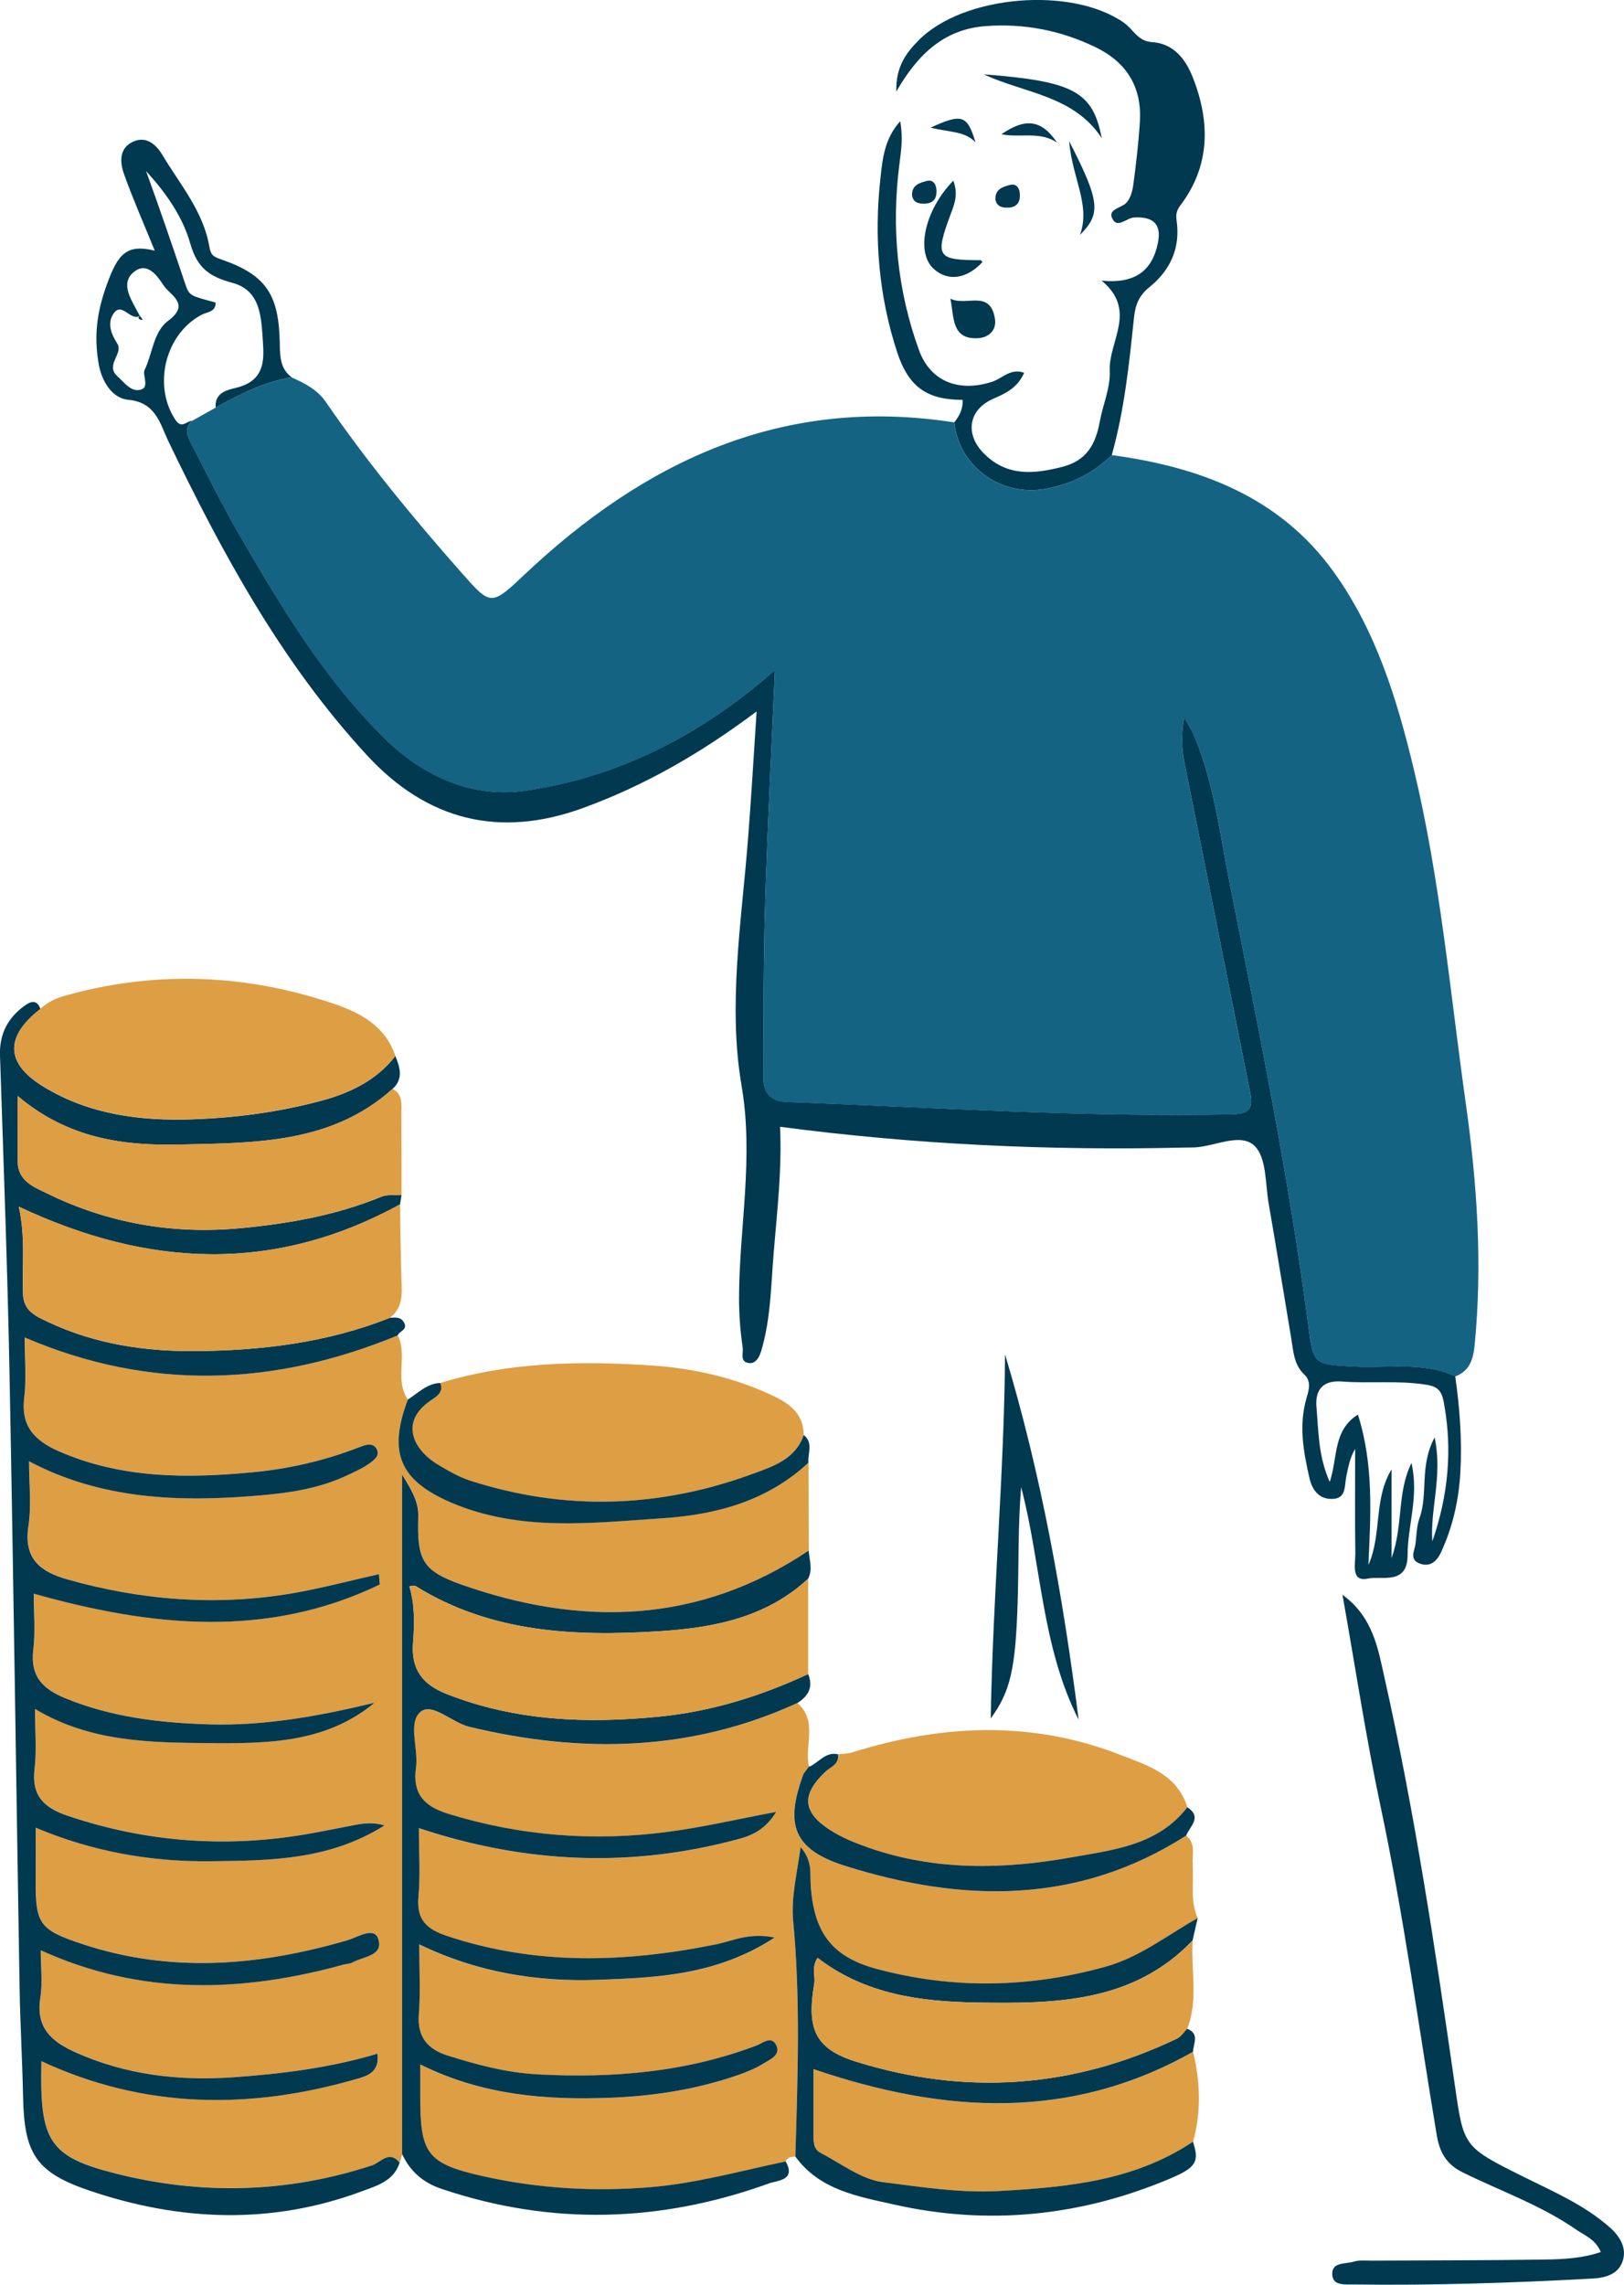
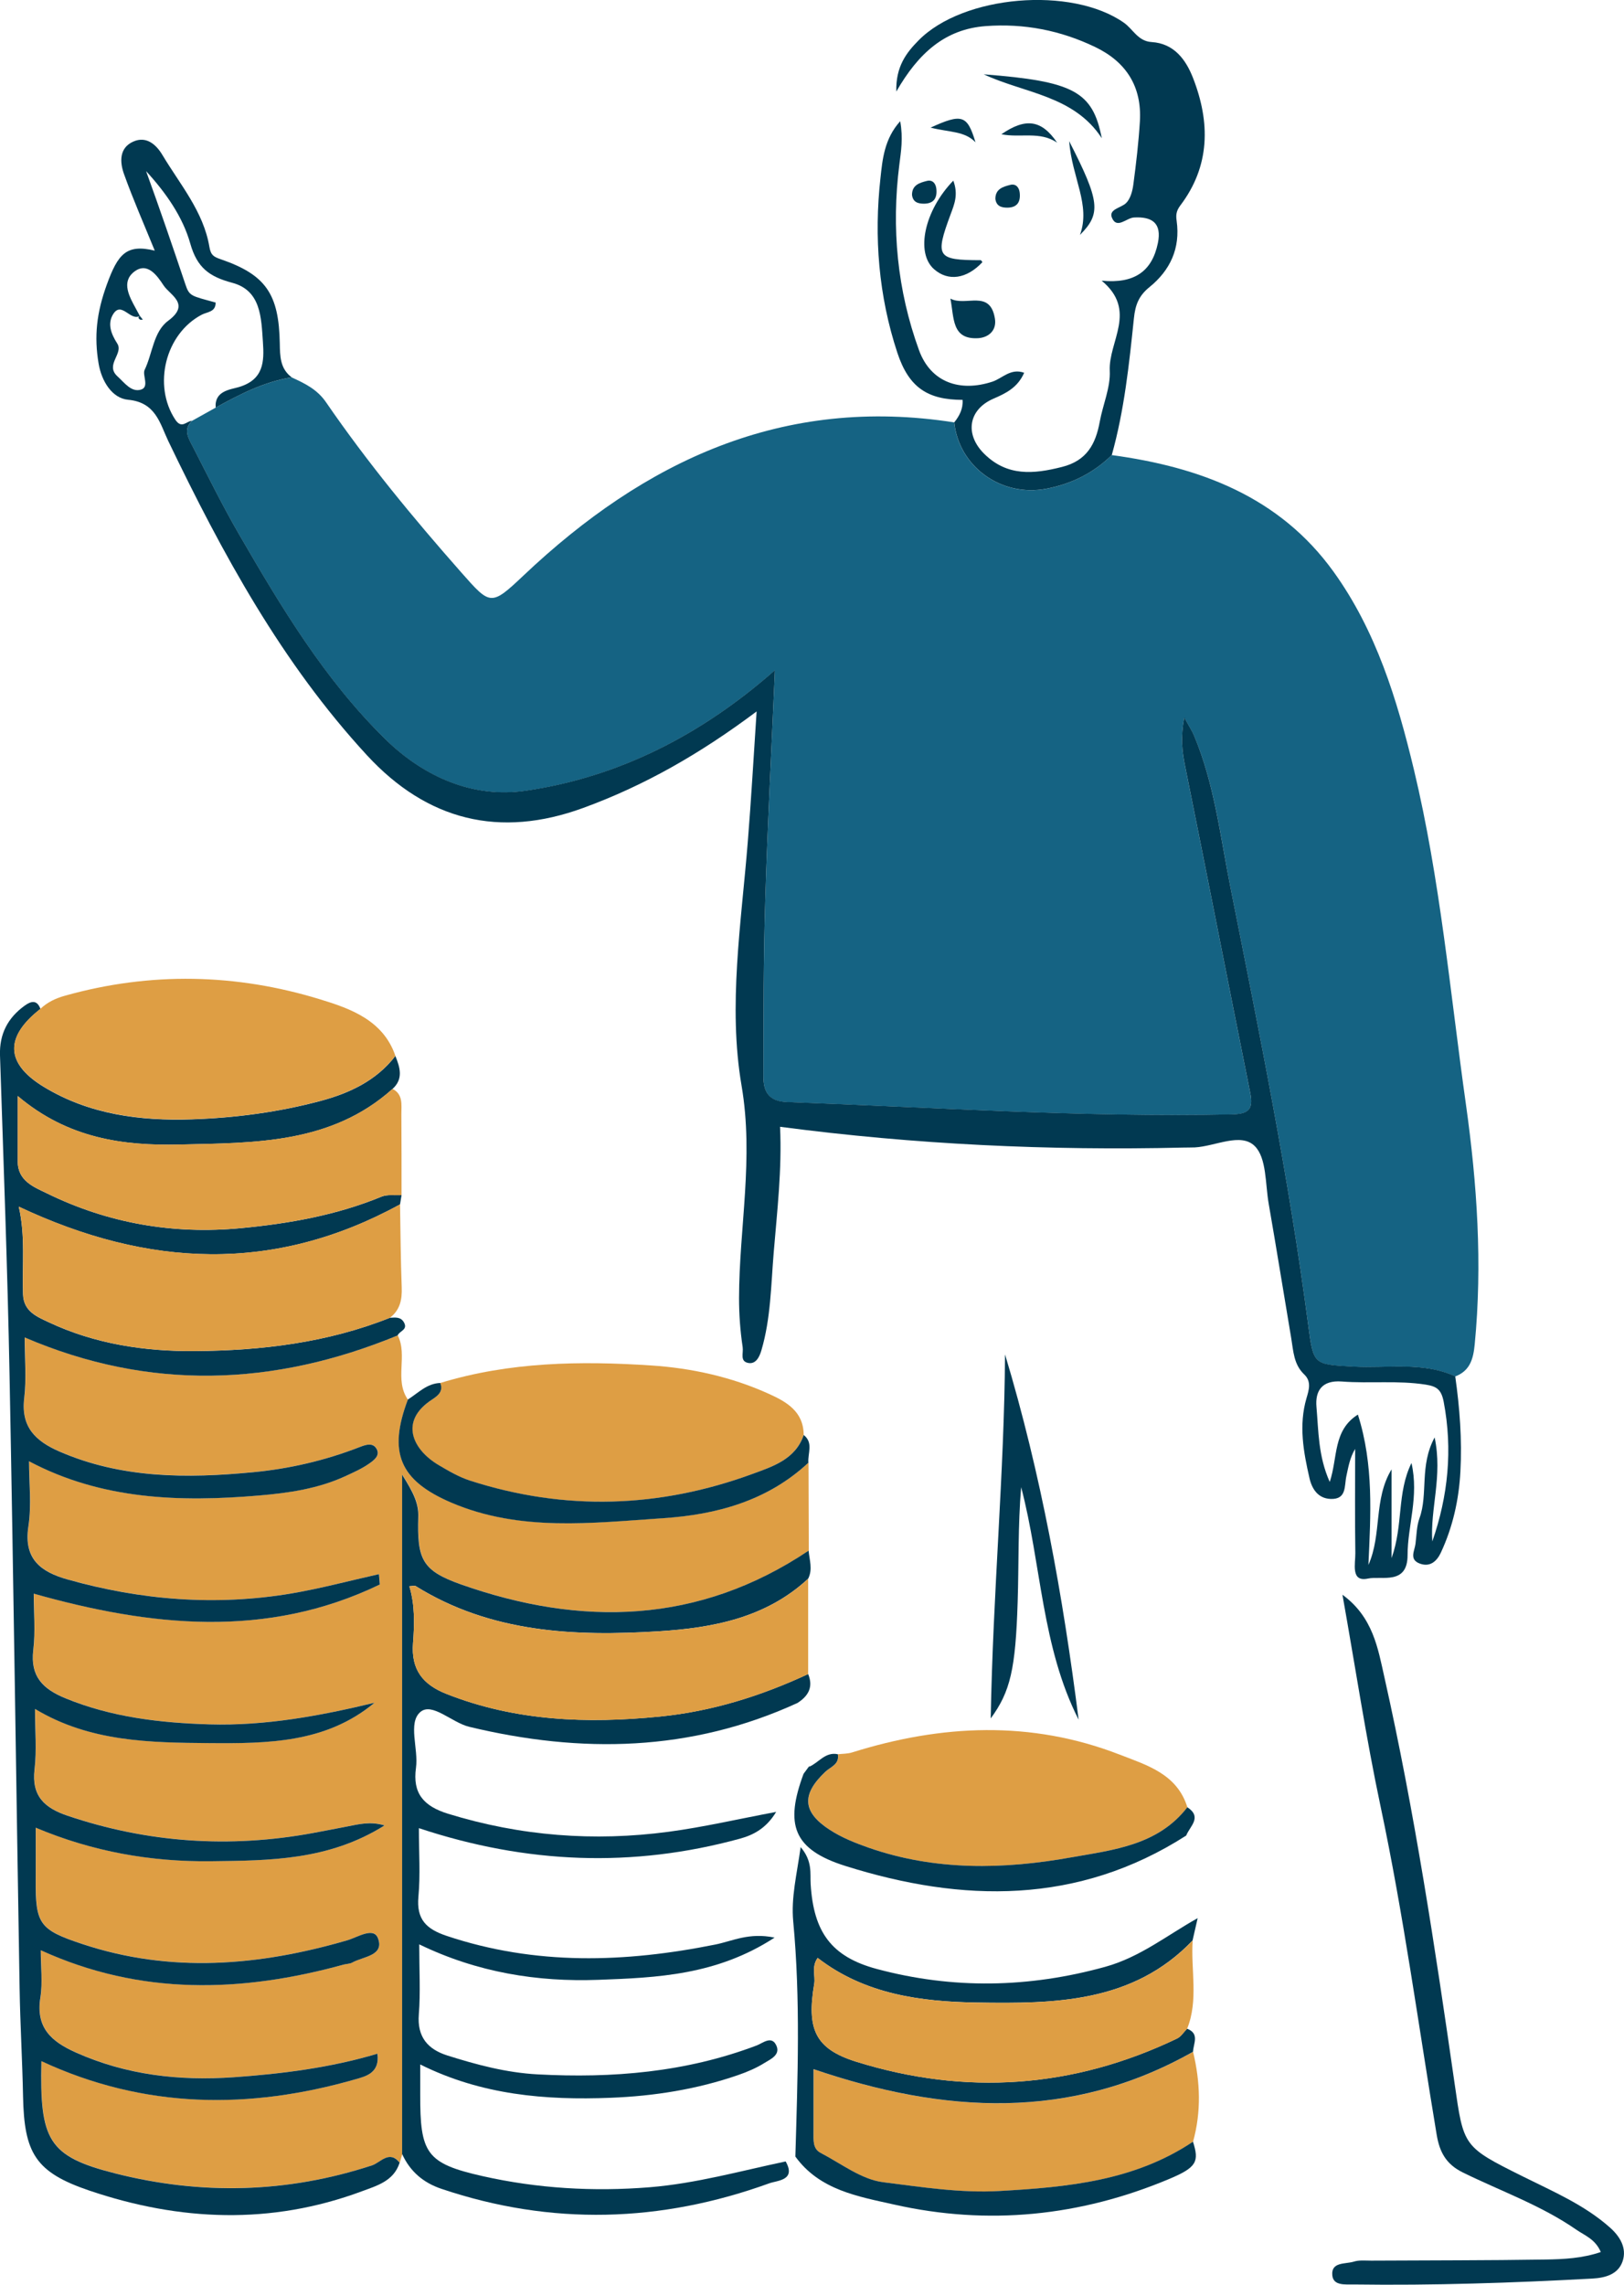
<svg xmlns="http://www.w3.org/2000/svg" width="384" height="540" viewBox="0 0 384 540" fill="none">
  <g clip-path="url(#clip0_4066_749)">
    <path d="M225.635 99.836C185.177 93.504 152.464 108.895 123.822 135.988C116.064 143.325 115.954 143.091 109.062 135.286C97.713 122.427 86.804 109.211 77.091 95.073C75 92.017 72.056 90.613 68.961 89.195C62.427 90.241 56.663 93.187 50.981 96.353C49.111 97.4 47.254 98.432 45.383 99.478C43.223 101.612 44.612 103.705 45.617 105.646C49.179 112.557 52.605 119.55 56.512 126.282C66.499 143.532 76.734 160.644 91.151 174.755C100.368 183.786 111.964 188.701 124.221 186.925C146.411 183.703 165.972 173.612 183.237 158.414C182.453 176.476 181.504 194.469 180.953 212.462C180.527 226.421 180.541 240.408 180.513 254.382C180.513 257.823 181.572 260.343 186.071 260.494C221.081 261.747 256.037 264.128 291.102 263.413C295.05 263.33 296.453 262.421 295.628 258.36C290.442 232.603 285.421 206.804 280.207 181.046C279.505 177.591 279.134 174.328 280.014 169.579C281.28 171.905 281.913 172.855 282.339 173.874C287.181 185.369 288.557 197.718 290.951 209.791C297.788 244.084 304.748 278.363 309.316 313.069C310.581 322.692 310.567 322.486 320.046 323.023C328.08 323.477 336.361 321.77 344.106 325.322C347.614 323.972 348.37 321.164 348.701 317.722C350.544 298.724 349.265 279.795 346.623 261.017C342.895 234.571 340.557 207.891 334.311 181.845C330.349 165.325 325.383 149.094 315.341 135.148C302.534 117.361 283.715 110.382 262.874 107.559C258.554 111.813 253.327 114.388 247.439 115.517C236.736 117.568 226.735 110.299 225.621 99.85L225.635 99.836Z" fill="#156383" />
    <path d="M96.433 330.773C93.201 326.106 96.461 320.421 94.053 315.616C64.711 327.703 35.313 328.736 5.86 316.084C5.86 320.93 6.314 325.776 5.75 330.512C4.939 337.299 8.474 340.617 13.99 343.012C28.751 349.455 44.227 349.414 59.786 347.954C68.411 347.142 76.858 345.187 84.988 342.035C86.308 341.525 88.29 340.699 89.184 342.627C89.871 344.113 88.331 345.215 87.285 345.931C85.635 347.087 83.75 347.927 81.906 348.78C75.372 351.823 68.287 352.841 61.285 353.447C42.563 355.044 24.06 354.452 6.892 345.352C6.892 350.336 7.525 355.664 6.741 360.771C5.558 368.508 9.74 371.509 15.985 373.285C33.387 378.2 51.05 379.618 68.92 376.603C75.881 375.433 82.732 373.574 89.638 372.032C89.706 372.845 89.775 373.671 89.844 374.483C63.074 387.396 35.588 384.422 8.006 376.644C8.006 380.953 8.433 385.537 7.896 389.998C7.153 396.207 10.194 399.18 15.421 401.342C26.385 405.871 37.886 407.193 49.551 407.537C62.812 407.922 75.716 405.527 88.578 402.429C77.147 411.956 63.253 412.08 49.565 411.97C35.492 411.859 21.268 411.694 8.309 403.889C8.309 409.037 8.735 413.663 8.199 418.178C7.456 424.484 10.551 427.292 15.971 429.123C35.01 435.552 54.366 436.846 74.079 433.212C76.775 432.716 79.458 432.179 82.14 431.67C84.837 431.16 87.547 430.403 90.958 431.422C77.724 439.723 63.762 439.737 49.881 439.889C35.698 440.054 21.914 437.631 8.474 431.959C8.474 436.488 8.502 440.37 8.474 444.266C8.391 454.702 9.368 456.092 19.397 459.424C40.403 466.417 61.285 464.641 82.113 458.584C84.589 457.868 88.4 455.321 89.418 458.116C90.945 462.259 85.882 462.383 83.31 463.843C82.746 464.173 81.975 464.132 81.315 464.311C57.145 470.96 33.236 471.69 9.671 460.924C9.671 464.834 10.139 468.551 9.575 472.103C8.447 479.165 12.078 482.469 17.911 485.071C29.921 490.44 42.453 491.844 55.37 490.936C66.802 490.123 78.151 488.692 89.28 485.374C89.858 489.889 86.597 490.702 84.245 491.376C59.002 498.659 34.102 498.438 9.822 487.136C9.409 505.776 11.377 509.617 27.197 513.651C47.501 518.813 67.902 518.359 88.014 511.765C90.009 511.104 92.086 508.075 94.535 511.145C94.728 510.471 94.92 509.796 95.126 509.108C95.126 456.257 95.126 403.393 95.126 348.546C97.878 352.869 99.047 355.388 98.951 358.486C98.648 368.48 99.749 371.206 109.021 374.469C137.538 384.533 165.257 383.872 191.243 366.498C191.216 359.56 191.188 352.621 191.175 345.683C181.49 354.728 169.412 357.963 156.783 358.802C140 359.918 122.997 362.051 106.765 355.127C94.48 349.882 91.742 343.274 96.475 330.746L96.433 330.773Z" fill="#DE9E44" />
-     <path d="M283.206 453.352C281.362 449.277 282.298 444.954 282.009 440.742C281.844 438.374 282.821 435.731 280.468 433.845C254.881 450.241 227.533 449.731 199.924 441.045C187.419 437.107 185.562 431.16 189.992 419.252C190.445 418.632 190.899 418.013 191.353 417.407L191.312 417.586C190.074 412.616 193.513 406.807 188.547 402.525C163.373 414.062 137.428 414.53 110.933 408.156C106.82 407.165 102.142 402.278 99.377 404.659C96.378 407.247 98.978 413.332 98.346 417.862C97.506 423.864 100.134 426.92 105.939 428.71C123.052 433.982 140.44 435.318 158.09 432.964C166.344 431.862 174.502 429.962 183.512 428.269C181.174 432.138 178.12 433.721 174.928 434.602C149.616 441.513 124.469 440.549 99.033 432.11C99.033 437.865 99.418 443.123 98.923 448.313C98.428 453.683 100.78 455.968 105.581 457.565C126.601 464.6 147.773 463.911 169.137 459.616C173.14 458.817 177.047 456.711 183.141 457.978C169.426 466.899 155.298 467.463 141.445 467.959C127.069 468.482 112.914 466.252 99.116 459.575C99.116 465.687 99.446 470.946 99.019 476.136C98.593 481.478 101.152 484.382 105.733 485.828C112.694 488.044 119.778 489.917 127.097 490.302C144.788 491.238 162.176 489.806 178.931 483.46C180.348 482.923 182.549 480.954 183.622 483.639C184.461 485.731 182.15 486.723 180.747 487.604C178.821 488.788 176.689 489.71 174.557 490.453C164.776 493.84 154.637 495.423 144.361 495.836C128.995 496.442 113.877 495.203 99.35 487.962C99.35 490.922 99.35 492.959 99.35 495.01C99.295 508.97 100.725 511.365 114.152 514.366C127.097 517.271 140.262 518.056 153.605 516.982C164.597 516.101 175.079 513.141 185.755 510.883C186.208 509.851 187.103 509.713 188.079 509.727C188.602 491.183 189.304 472.639 187.57 454.123C187.048 448.506 188.396 443.151 189.331 436.584C192.193 439.971 191.546 442.807 191.697 445.367C192.399 456.67 196.567 462.493 207.311 465.384C225.318 470.23 243.339 469.872 261.374 464.875C269.587 462.603 276.025 457.372 283.206 453.38V453.352Z" fill="#DE9E44" />
    <path d="M94.507 511.159C92.059 508.075 89.981 511.117 87.987 511.778C67.875 518.372 47.474 518.827 27.169 513.664C11.349 509.644 9.382 505.79 9.795 487.15C34.075 498.452 58.974 498.672 84.217 491.39C86.57 490.715 89.844 489.903 89.252 485.387C78.137 488.705 66.774 490.137 55.343 490.949C42.425 491.858 29.879 490.454 17.883 485.085C12.064 482.483 8.419 479.179 9.547 472.116C10.111 468.564 9.643 464.847 9.643 460.938C33.208 471.703 57.117 470.974 81.287 464.324C81.948 464.145 82.718 464.173 83.282 463.856C85.855 462.397 90.917 462.273 89.39 458.129C88.358 455.335 84.561 457.881 82.085 458.597C61.244 464.655 40.362 466.431 19.369 459.437C9.341 456.106 8.364 454.715 8.446 444.28C8.474 440.384 8.446 436.502 8.446 431.972C21.9 437.644 35.671 440.067 49.854 439.902C63.734 439.737 77.697 439.737 90.931 431.436C87.519 430.417 84.809 431.174 82.113 431.683C79.43 432.193 76.748 432.73 74.051 433.225C54.338 436.86 34.983 435.566 15.944 429.137C10.537 427.306 7.428 424.497 8.171 418.192C8.708 413.676 8.281 409.051 8.281 403.902C21.24 411.708 35.478 411.873 49.537 411.983C63.225 412.093 77.119 411.983 88.551 402.443C75.688 405.54 62.771 407.936 49.523 407.55C37.858 407.206 26.357 405.871 15.393 401.355C10.166 399.194 7.126 396.234 7.869 390.011C8.405 385.551 7.979 380.967 7.979 376.658C35.561 384.436 63.046 387.41 89.816 374.496C89.748 373.684 89.679 372.858 89.61 372.046C82.704 373.588 75.853 375.433 68.893 376.616C51.023 379.618 33.359 378.213 15.957 373.299C9.712 371.537 5.53 368.522 6.713 360.785C7.497 355.677 6.864 350.336 6.864 345.366C24.033 354.466 42.535 355.058 61.258 353.461C68.26 352.869 75.344 351.85 81.879 348.794C83.722 347.94 85.607 347.101 87.258 345.944C88.289 345.228 89.844 344.141 89.156 342.64C88.262 340.713 86.295 341.539 84.96 342.048C76.83 345.201 68.384 347.156 59.758 347.968C44.2 349.441 28.724 349.468 13.963 343.026C8.46 340.616 4.925 337.312 5.723 330.525C6.287 325.803 5.833 320.944 5.833 316.098C35.285 328.75 64.683 327.717 94.026 315.63C94.425 314.57 96.461 314.336 95.553 312.615C94.796 311.183 93.476 311.39 92.196 311.459C77.408 317.351 61.863 319.209 46.153 319.333C34.24 319.429 22.478 317.667 11.528 312.519C8.749 311.211 5.585 309.985 5.448 305.924C5.214 299.027 6.039 292.116 4.43 285.192C35.038 299.619 64.876 300.941 94.59 284.655C94.714 283.925 94.824 283.195 94.948 282.466C93.365 282.562 91.618 282.259 90.229 282.824C79.568 287.215 68.397 289.184 57.007 290.272C40.953 291.8 25.601 289.143 11.156 282.08C8.158 280.621 4.196 279.176 4.196 274.55C4.196 269.869 4.196 265.202 4.196 259.049C16.109 269.126 29.178 270.819 42.439 270.516C60.157 270.103 78.288 270.406 92.815 257.369C95.443 254.974 94.576 252.289 93.489 249.577C88.991 255.428 82.635 258.374 75.812 260.205C65.866 262.862 55.673 264.211 45.397 264.555C33.139 264.968 21.13 263.413 10.427 256.929C1.197 251.353 1.1 245.048 9.561 238.454C8.722 236.168 7.263 236.65 5.819 237.696C1.843 240.574 -0.165 244.387 -6.86646e-05 249.426C0.825 274.605 1.775 299.771 2.256 324.95C3.191 373.285 3.824 421.634 4.636 469.982C4.773 478.463 5.282 486.929 5.448 495.41C5.709 508.915 8.364 513.416 21.157 517.753C42.508 524.981 64.092 525.889 85.538 517.918C89.087 516.597 93.077 515.523 94.48 511.2L94.507 511.159Z" fill="#013951" />
    <path d="M344.106 325.294C336.361 321.756 328.08 323.449 320.046 322.995C310.568 322.458 310.581 322.665 309.316 313.042C304.749 278.336 297.788 244.057 290.951 209.764C288.543 197.69 287.168 185.342 282.339 173.846C281.913 172.814 281.28 171.878 280.014 169.551C279.134 174.301 279.505 177.563 280.207 181.019C285.421 206.776 290.442 232.575 295.628 258.333C296.44 262.394 295.05 263.316 291.102 263.385C256.037 264.101 221.068 261.733 186.071 260.467C181.573 260.301 180.513 257.796 180.513 254.354C180.541 240.381 180.513 226.394 180.954 212.434C181.504 194.428 182.453 176.448 183.237 158.386C165.973 173.598 146.411 183.676 124.222 186.897C111.978 188.673 100.382 183.758 91.151 174.727C76.748 160.616 66.513 143.518 56.512 126.255C52.619 119.537 49.18 112.543 45.617 105.618C44.613 103.677 43.223 101.585 45.383 99.451C44.076 99.533 42.976 101.475 41.449 99.189C36.084 91.094 39.082 78.883 47.722 74.368C49.001 73.707 51.037 73.762 50.982 71.504C45.177 69.907 44.778 70.045 43.828 67.182C40.83 58.261 37.776 49.354 34.543 40.447C39.206 45.527 43.209 51.226 44.998 57.586C46.621 63.327 49.551 65.406 54.916 66.838C61.739 68.655 61.767 75.111 62.166 80.811C62.496 85.491 62.358 89.745 56.443 91.494C54.421 92.086 50.679 92.388 50.996 96.34C56.677 93.187 62.455 90.227 68.975 89.181C66.21 87.13 66.21 84.17 66.155 81.127C65.949 69.494 62.84 64.951 52.275 61.303C50.569 60.711 49.854 60.367 49.51 58.343C48.107 49.987 42.577 43.613 38.395 36.62C36.923 34.155 34.612 32.118 31.571 33.439C28.132 34.926 28.311 38.327 29.329 41.163C31.475 47.151 34.047 52.988 36.593 59.238C29.879 57.614 27.885 60.05 25.271 67.223C22.822 73.955 22.231 79.517 23.317 85.946C24.019 90.09 26.495 94.123 30.278 94.481C36.854 95.087 37.803 100.084 39.784 104.228C52.578 130.839 66.596 156.652 86.804 178.541C101.028 193.932 118.114 198.186 137.896 190.958C152.34 185.686 165.546 178.155 178.904 168.147C178.189 178.926 177.625 188.976 176.813 199.012C175.272 218.203 172.122 237.751 175.341 256.571C178.285 273.765 174.777 290.106 174.749 306.819C174.749 310.701 175.025 314.515 175.602 318.369C175.822 319.856 174.901 321.715 176.895 322.128C178.78 322.513 179.619 320.572 180.046 319.113C182.26 311.582 182.302 303.735 182.948 295.999C183.76 286.197 184.915 276.408 184.448 266.317C216.39 270.516 248.03 271.976 279.767 271.232C280.688 271.205 281.596 271.232 282.518 271.191C287.374 270.929 293.386 267.598 296.687 270.874C299.521 273.683 299.164 279.809 299.989 284.517C301.832 295.09 303.524 305.69 305.313 316.277C305.822 319.292 305.89 322.472 308.367 324.826C310.155 326.519 309.495 328.516 308.917 330.484C307.06 336.858 308.202 343.136 309.632 349.372C310.21 351.891 311.641 354.163 314.626 354.273C318.478 354.425 317.845 351.176 318.354 348.877C318.822 346.715 319.179 344.526 320.431 342.447C320.431 350.652 320.349 358.871 320.472 367.076C320.514 369.54 319.303 373.987 323.458 373.092C326.649 372.404 332.826 374.73 332.826 367.544C332.826 360.578 335.563 353.722 333.747 345.779C330.253 352.924 331.863 360.303 329.043 368.26V347.28C324.737 354.356 326.8 362.588 323.568 369.871C324.09 358.087 324.874 346.288 321.078 334.339C315.135 338.07 316.359 344.471 314.42 350.253C311.682 344.141 311.778 338.235 311.283 332.522C310.953 328.777 312.535 326.161 317.267 326.519C323.87 327.029 330.542 326.217 337.159 327.263C339.732 327.676 340.805 328.419 341.369 331.338C343.515 342.626 342.414 353.543 338.672 364.323C338.136 356.572 341.162 348.945 339.223 339.735C335.591 346.44 337.723 353.089 335.646 358.816C334.958 360.702 334.958 362.85 334.697 364.887C334.477 366.567 333.142 368.604 335.728 369.554C338.177 370.463 339.759 368.948 340.681 366.994C343.515 360.936 344.959 354.48 345.317 347.816C345.729 340.259 345.152 332.756 344.092 325.28L344.106 325.294ZM33.208 74.561L33.057 74.657C32.754 74.093 32.452 73.514 32.135 72.95C30.581 70.114 28.669 66.7 31.626 64.304C34.818 61.716 37.184 65.186 38.67 67.443C40.183 69.756 45.149 71.835 39.77 75.813C36.262 78.401 36.084 83.523 34.199 87.419C33.607 88.644 35.396 91.466 33.332 92.086C31.049 92.774 29.453 90.475 27.761 88.933C24.776 86.207 29.274 83.592 27.72 81.182C26.248 78.897 25.353 76.474 26.77 74.23C28.793 71.036 30.925 76.199 33.208 74.574V74.561Z" fill="#013951" />
    <path d="M185.768 510.856C175.093 513.1 164.611 516.06 153.619 516.955C140.275 518.028 127.11 517.244 114.166 514.339C100.753 511.324 99.322 508.942 99.364 494.983C99.364 492.932 99.364 490.88 99.364 487.934C113.89 495.176 129.023 496.415 144.375 495.809C154.665 495.41 164.803 493.813 174.57 490.426C176.717 489.683 178.849 488.774 180.761 487.576C182.164 486.709 184.475 485.718 183.636 483.612C182.549 480.927 180.362 482.896 178.945 483.433C162.19 489.793 144.801 491.225 127.11 490.275C119.778 489.889 112.694 488.003 105.747 485.8C101.166 484.341 98.607 481.45 99.033 476.109C99.446 470.919 99.13 465.66 99.13 459.547C112.927 466.224 127.083 468.454 141.459 467.931C155.311 467.422 169.439 466.871 183.155 457.95C177.06 456.684 173.167 458.79 169.15 459.589C147.787 463.884 126.615 464.572 105.595 457.537C100.794 455.927 98.442 453.655 98.937 448.286C99.418 443.096 99.047 437.837 99.047 432.083C124.483 440.535 149.63 441.499 174.942 434.574C178.133 433.707 181.187 432.124 183.526 428.242C174.515 429.935 166.358 431.835 158.104 432.936C140.454 435.29 123.08 433.955 105.953 428.682C100.148 426.893 97.52 423.836 98.359 417.834C98.992 413.319 96.392 407.22 99.391 404.632C102.156 402.25 106.833 407.137 110.947 408.129C137.442 414.503 163.386 414.035 188.561 402.498C191.133 400.86 192.358 398.726 191.092 395.656C179.936 400.846 168.339 404.48 156.027 405.706C138.817 407.413 121.897 406.807 105.554 400.35C99.969 398.148 97.176 394.61 97.658 388.36C98.002 383.899 98.125 379.342 96.791 374.909C97.438 374.882 97.988 374.675 98.29 374.868C116.05 385.923 135.818 386.79 155.752 385.551C168.504 384.753 181.119 382.399 191.092 373.12C192.206 370.931 191.395 368.714 191.202 366.498C165.23 383.872 137.51 384.532 108.979 374.469C99.707 371.192 98.621 368.467 98.909 358.486C99.006 355.402 97.823 352.869 95.085 348.546C95.085 403.393 95.085 456.243 95.085 509.108C96.97 513.224 100.079 515.881 104.371 517.326C130.384 526.096 156.247 525.311 181.916 516.018C183.774 515.344 188.341 515.358 185.755 510.828L185.768 510.856Z" fill="#013951" />
    <path d="M190.033 339.171C190.019 333.595 185.961 331.31 181.751 329.41C172.975 325.432 163.496 323.353 154.073 322.733C137.29 321.618 120.438 321.866 104.068 326.877C104.88 328.846 103.518 329.92 102.211 330.746C94.191 335.894 97.575 342.709 103.793 346.343C106.132 347.706 108.539 349.124 111.098 349.95C133.562 357.191 155.958 356.448 177.996 348.339C182.673 346.619 188.079 344.925 190.005 339.185L190.033 339.171Z" fill="#DE9E44" />
    <path d="M9.561 238.426C1.101 245.034 1.197 251.325 10.428 256.901C21.13 263.371 33.14 264.927 45.397 264.528C55.673 264.184 65.866 262.848 75.812 260.177C82.636 258.347 88.991 255.4 93.49 249.55C90.614 241.097 82.759 238.357 75.744 236.21C55.865 230.097 35.616 229.657 15.38 235.329C13.082 235.976 11.225 236.87 9.561 238.426Z" fill="#DE9E44" />
    <path d="M280.757 427.141C278.322 419.28 271.238 417.215 264.772 414.709C243.78 406.559 222.636 407.564 201.478 414.186C200.419 414.516 199.236 414.489 198.122 414.613C198.548 417.008 196.416 417.573 195.164 418.757C189.538 424.071 189.703 428.214 196.168 432.455C198.975 434.299 202.221 435.593 205.426 436.708C221.164 442.215 237.287 441.857 253.368 438.98C263.3 437.204 273.824 436.116 280.771 427.141H280.757Z" fill="#DE9E44" />
    <path d="M94.604 284.641C64.89 300.927 35.066 299.605 4.443 285.178C6.053 292.116 5.228 299.027 5.461 305.91C5.599 309.958 8.763 311.183 11.542 312.505C22.492 317.653 34.254 319.416 46.167 319.319C61.891 319.195 77.422 317.337 92.21 311.445C94.59 309.614 95.099 307.163 94.989 304.286C94.741 297.747 94.7 291.194 94.59 284.641H94.604Z" fill="#DE9E44" />
    <path d="M191.092 373.134C181.119 382.412 168.504 384.766 155.751 385.565C135.818 386.804 116.05 385.937 98.29 374.882C97.988 374.689 97.438 374.896 96.791 374.923C98.125 379.37 98.001 383.913 97.658 388.373C97.176 394.623 99.969 398.161 105.554 400.364C121.91 406.807 138.817 407.426 156.027 405.719C168.339 404.494 179.935 400.86 191.092 395.67C191.092 388.153 191.092 380.65 191.092 373.134Z" fill="#DE9E44" />
    <path d="M282.105 506.175C284.072 499.099 283.811 492.023 282.105 484.947C253.12 501.343 223.186 499.567 192.371 489.049C192.371 494.363 192.371 499.154 192.371 503.945C192.371 505.762 192.137 507.855 194.05 508.846C198.906 511.365 203.665 515.123 208.81 515.77C217.931 516.913 227.12 518.386 236.447 517.849C252.46 516.927 268.266 515.468 282.119 506.189L282.105 506.175Z" fill="#DE9E44" />
    <path d="M225.635 99.836C226.749 110.299 236.75 117.554 247.453 115.503C253.34 114.374 258.568 111.8 262.887 107.546C265.845 96.973 266.987 86.097 268.115 75.249C268.445 72 269.298 69.88 271.815 67.842C276.685 63.891 279.12 58.701 278.226 52.231C278.047 50.964 278.047 49.959 279.065 48.596C286.177 39.235 286.191 28.91 282.091 18.42C280.399 14.083 277.607 10.27 272.311 9.94C269.064 9.747 267.922 6.897 265.749 5.369C253.395 -3.304 227.726 -1.184 217.174 9.568C214.313 12.473 211.782 15.722 211.933 21.641C217.147 12.569 223.447 6.883 233.091 6.167C242.156 5.493 250.782 7.186 258.953 11.11C266.299 14.634 270.013 20.471 269.532 28.662C269.229 33.673 268.638 38.671 267.977 43.654C267.771 45.182 267.276 47.027 266.244 48.018C265.047 49.161 262.062 49.45 262.929 51.488C264.098 54.227 266.34 51.501 268.129 51.405C272.476 51.157 274.745 52.768 273.783 57.462C272.407 64.112 268.252 67.099 260.494 66.342C269.023 73.404 262.076 80.701 262.406 87.625C262.598 91.59 260.783 95.624 260.04 99.671C259.077 104.958 256.972 108.881 251.139 110.354C244.371 112.075 238.112 112.639 232.664 107.202C228.083 102.617 228.964 96.808 234.893 94.233C237.892 92.939 240.616 91.604 242.17 88.107C238.978 86.951 236.998 89.429 234.673 90.2C226.955 92.746 220.063 90.365 217.298 82.752C212.153 68.613 210.75 53.883 212.648 38.946C213.047 35.766 213.584 32.682 212.855 28.648C209.072 32.834 208.659 37.762 208.191 42.057C206.637 56.031 207.751 69.963 212.181 83.371C214.905 91.618 219.362 94.495 227.602 94.509C227.753 96.601 226.873 98.281 225.621 99.85L225.635 99.836Z" fill="#013951" />
    <path d="M92.816 257.355C78.289 270.392 60.157 270.09 42.439 270.503C29.192 270.805 16.109 269.112 4.196 259.035C4.196 265.189 4.196 269.869 4.196 274.536C4.196 279.162 8.158 280.594 11.157 282.067C25.615 289.143 40.953 291.786 57.007 290.258C68.398 289.17 79.568 287.202 90.229 282.81C91.619 282.246 93.366 282.548 94.948 282.452C94.948 276.078 94.948 269.718 94.906 263.344C94.893 261.127 95.374 258.677 92.802 257.342L92.816 257.355Z" fill="#DE9E44" />
    <path d="M282.105 506.175C268.253 515.454 252.446 516.927 236.434 517.836C227.107 518.373 217.917 516.9 208.797 515.757C203.666 515.11 198.892 511.352 194.036 508.832C192.124 507.841 192.371 505.748 192.358 503.931C192.344 499.14 192.358 494.35 192.358 489.036C223.186 499.553 253.107 501.329 282.092 484.933C282.188 482.965 283.701 480.638 280.688 479.482C279.904 480.266 279.258 481.354 278.309 481.808C253.739 493.579 228.304 495.341 202.428 487.274C192.633 484.217 190.734 479.468 192.523 468.867C192.839 466.968 191.807 464.916 193.334 462.741C204.505 471.387 217.821 473.094 230.986 473.3C249.241 473.589 267.854 473.438 281.982 458.639C282.38 456.877 282.793 455.114 283.192 453.352C276.011 457.358 269.573 462.576 261.361 464.848C243.326 469.845 225.318 470.189 207.297 465.357C196.553 462.466 192.385 456.629 191.684 445.34C191.519 442.779 192.179 439.944 189.318 436.557C188.396 443.124 187.034 448.479 187.557 454.096C189.304 472.612 188.602 491.156 188.066 509.7C193.816 517.643 202.909 519.13 211.411 521.043C233.655 526.054 255.431 523.824 276.451 515C282.986 512.26 283.591 510.897 282.078 506.175H282.105Z" fill="#013951" />
    <path d="M281.995 458.652C267.867 473.452 249.241 473.589 231 473.314C217.835 473.107 204.532 471.4 193.348 462.755C191.821 464.93 192.853 466.995 192.537 468.881C190.734 479.481 192.647 484.231 202.441 487.287C228.317 495.354 253.753 493.592 278.322 481.822C279.272 481.367 279.918 480.294 280.702 479.495C283.426 472.694 281.541 465.605 282.009 458.652H281.995Z" fill="#DE9E44" />
    <path d="M317.432 376.933C320.514 394.238 322.99 410.661 326.429 426.892C331.89 452.609 335.384 478.628 339.704 504.523C340.405 508.736 341.987 511.544 345.908 513.471C354.877 517.877 364.397 521.222 372.692 526.963C374.714 528.367 377.218 529.207 378.511 532.263C374.192 533.75 369.762 533.97 365.429 534.039C351.686 534.259 337.957 534.218 324.214 534.3C322.838 534.3 321.38 534.135 320.115 534.534C318.147 535.154 314.722 534.534 315.025 537.756C315.259 540.289 318.079 539.903 320.115 539.931C338.92 540.193 357.697 539.559 376.461 538.541C379.543 538.375 382.624 537.577 383.684 534.411C384.715 531.299 383.023 528.56 380.698 526.495C374.645 521.112 367.244 517.973 360.119 514.421C345.894 507.345 346.087 507.359 343.941 492.408C339.319 460.263 334.476 428.145 327.351 396.44C325.824 389.64 324.682 382.219 317.432 376.919V376.933Z" fill="#013951" />
    <path d="M237.644 320.131C237.452 348.367 234.783 376.355 234.26 406.146C238.923 399.813 240.134 394.417 240.629 378.626C240.918 369.623 240.684 360.592 241.455 351.492C246.256 369.802 246.269 389.185 255.046 406.449C251.346 377.25 246.159 348.367 237.644 320.118V320.131Z" fill="#013951" />
    <path d="M190.033 339.171C188.093 344.912 182.701 346.605 178.023 348.326C155.972 356.434 133.59 357.178 111.125 349.937C108.567 349.111 106.159 347.706 103.821 346.33C97.603 342.709 94.219 335.881 102.239 330.732C103.532 329.892 104.894 328.832 104.096 326.864C100.945 326.974 98.882 329.231 96.447 330.773C91.715 343.287 94.466 349.909 106.737 355.154C122.97 362.079 139.973 359.945 156.756 358.83C169.384 357.99 181.462 354.755 191.147 345.71C190.954 343.508 192.385 341.029 190.06 339.171H190.033Z" fill="#013951" />
    <path d="M280.757 427.14C273.81 436.13 263.286 437.217 253.354 438.98C237.286 441.857 221.15 442.201 205.413 436.708C202.221 435.593 198.975 434.299 196.154 432.454C189.689 428.228 189.51 424.084 195.15 418.756C196.402 417.572 198.534 417.008 198.108 414.612C195.136 413.979 193.596 416.622 191.326 417.572L191.367 417.393C190.913 418.013 190.459 418.632 190.005 419.238C185.576 431.16 187.433 437.107 199.937 441.031C227.547 449.718 254.895 450.227 280.482 433.831C281.335 431.628 284.348 429.522 280.757 427.14Z" fill="#013951" />
    <path d="M225.415 42.691C218.509 49.822 216.487 59.748 220.834 63.602C224.19 66.576 228.565 65.943 232.293 61.964C232.155 61.799 232.032 61.496 231.894 61.496C221.535 61.482 221.026 60.753 224.782 50.634C225.662 48.266 226.639 45.995 225.415 42.704V42.691Z" fill="#013951" />
    <path d="M260.521 32.669C258.375 21.6 253.877 19.218 232.609 17.566C242.198 22.054 253.918 22.536 260.521 32.669Z" fill="#013951" />
    <path d="M224.727 70.582C225.621 75.153 225.002 80.288 231.275 79.93C233.669 79.792 235.718 78.168 235.251 75.304C234.109 68.283 228.359 72.523 224.741 70.582H224.727Z" fill="#013951" />
    <path d="M255.363 55.521C260.398 50.469 260.095 47.605 252.804 33.357C253.478 42.071 257.949 48.431 255.363 55.521Z" fill="#013951" />
    <path d="M236.777 31.732C241.276 32.641 245.898 30.934 249.97 33.728C246.256 28.263 242.5 27.809 236.777 31.732Z" fill="#013951" />
    <path d="M220.036 30.163C224.562 31.306 228.056 30.934 230.656 33.632C228.716 27.189 227.492 26.762 220.036 30.163Z" fill="#013951" />
    <path d="M33.208 74.561C32.63 74.864 32.589 75.221 33.139 75.538C33.304 75.634 33.566 75.538 33.772 75.538C33.525 75.235 33.291 74.946 33.043 74.643L33.208 74.547V74.561Z" fill="#013951" />
    <path d="M235.361 47.013C235.581 48.734 236.791 49.092 238.25 49.078C240.602 49.037 241.345 47.633 241.111 45.54C240.973 44.274 240.189 43.365 238.882 43.696C237.177 44.122 235.347 44.659 235.361 47.013Z" fill="#013951" />
    <path d="M215.648 46.077C215.868 47.798 217.078 48.156 218.536 48.142C220.889 48.101 221.632 46.697 221.398 44.604C221.26 43.338 220.476 42.429 219.169 42.76C217.463 43.186 215.634 43.723 215.648 46.077Z" fill="#013951" />
  </g>
  <defs>
    <clipPath id="clip0_4066_749">
      <rect width="384" height="540" fill="white" transform="matrix(-1 0 0 1 384 0)" />
    </clipPath>
  </defs>
</svg>